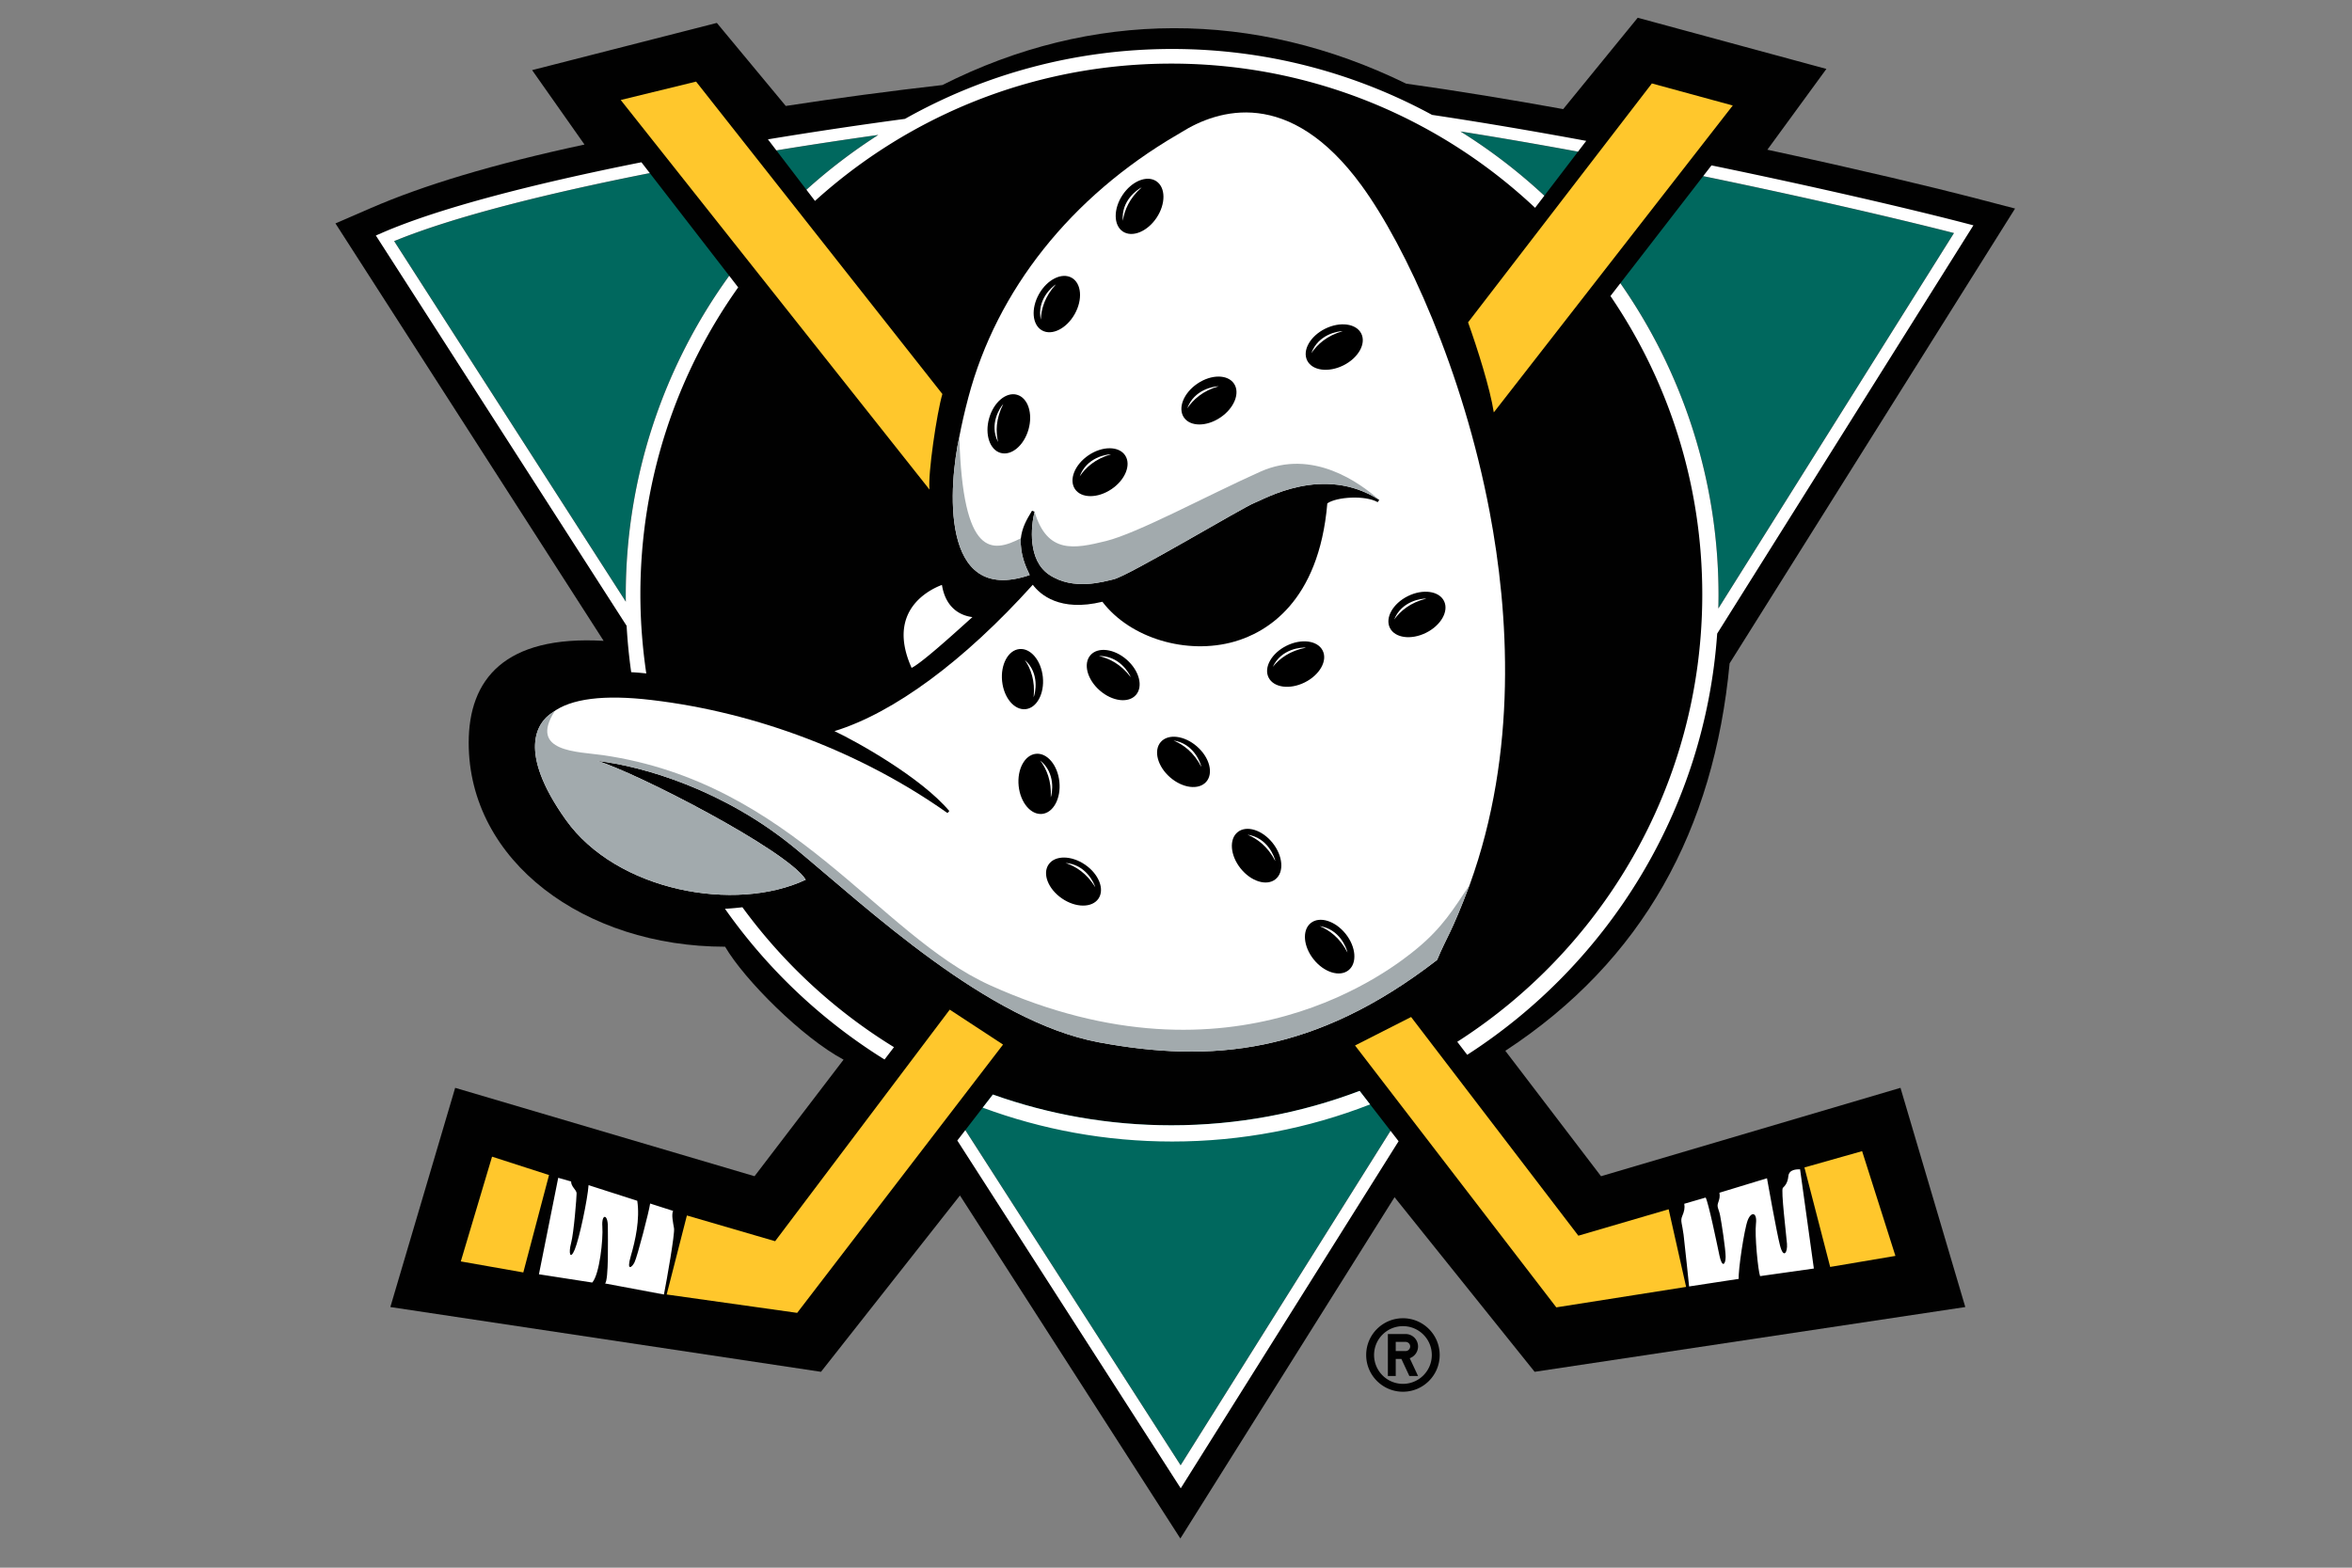
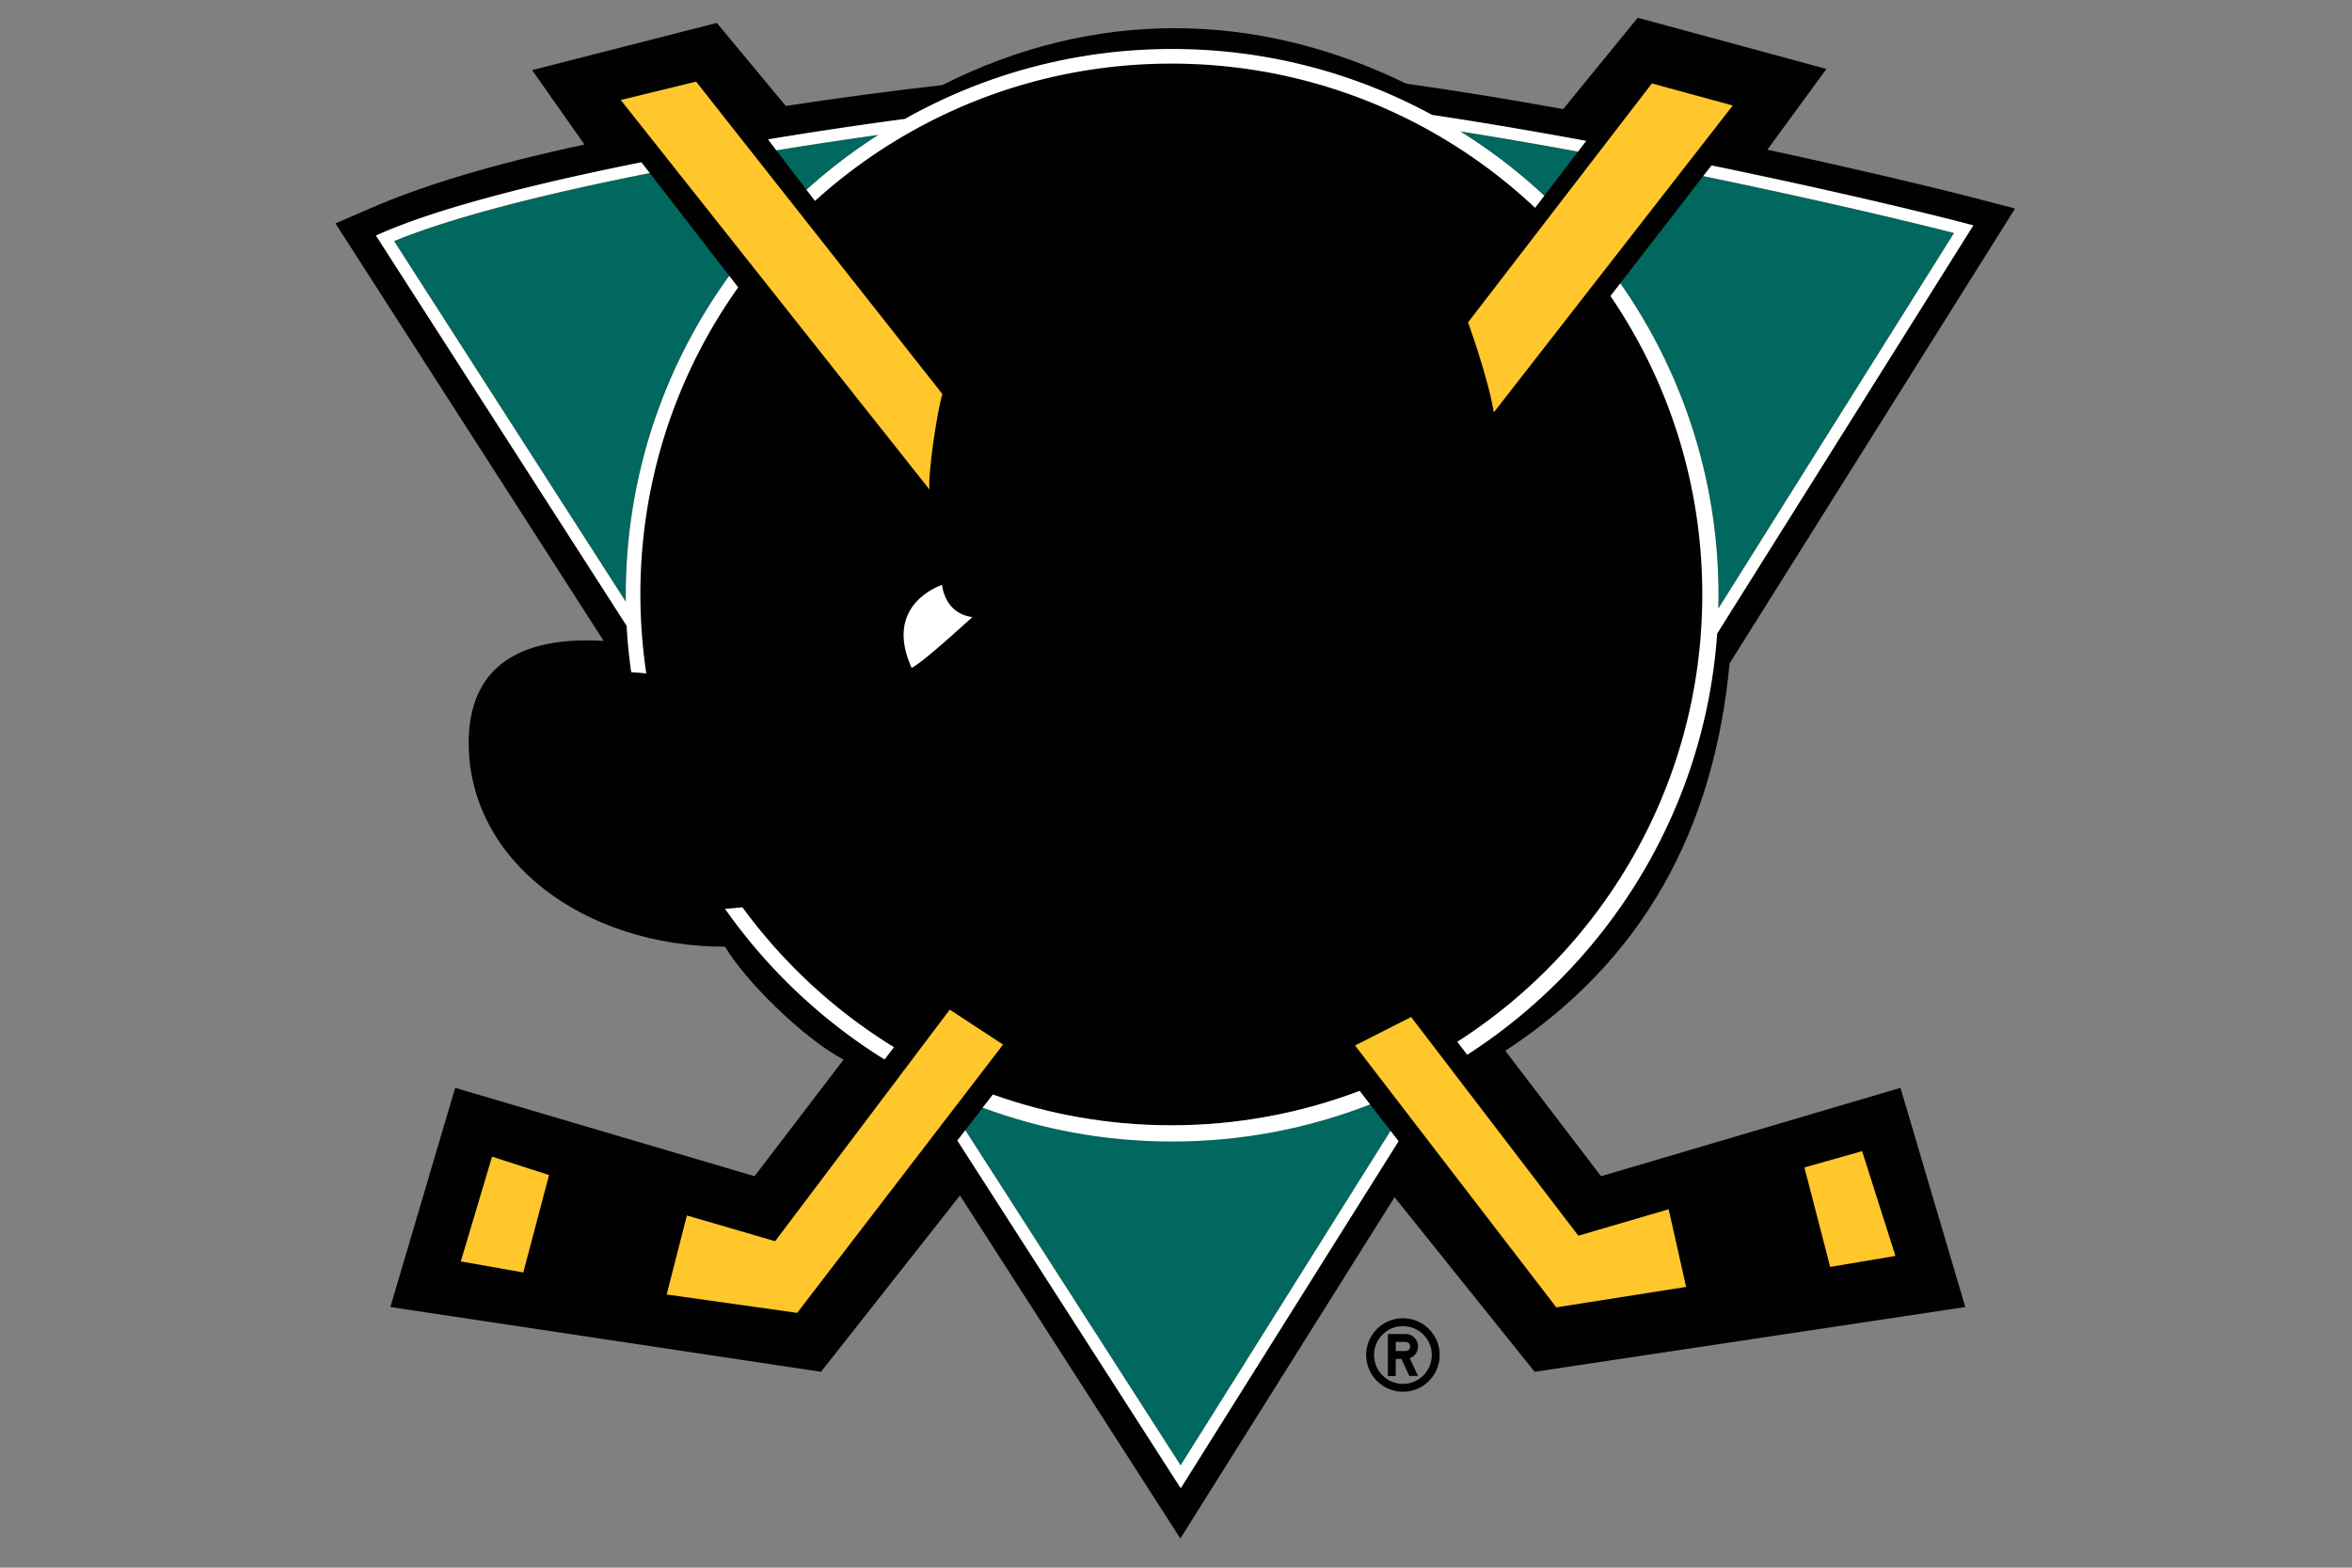
<svg xmlns="http://www.w3.org/2000/svg" viewBox="0 0 960 640" xml:space="preserve" width="960" height="640">
  <rect x="0" y="0" width="960" height="640" fill="#808080" stroke="none" />
  <path fill="#010101" d="M572.63 538.168c-8.281 0-15.004 6.713-15.004 15 0 8.279 6.723 15.002 15.005 15.002 8.281 0 14.995-6.723 14.995-15.001 0-8.288-6.714-15.001-14.995-15.001zm0 26.783a11.772 11.772 0 0 1-11.781-11.782c0-6.51 5.264-11.775 11.782-11.775 6.51 0 11.78 5.265 11.78 11.775 0 6.512-5.27 11.782-11.78 11.782zm6.165-15.26a5.085 5.085 0 0 0-5.09-5.082h-7.229v17.123h3.213v-6.954h2.306l3.246 6.954h3.554l-3.39-7.251a5.096 5.096 0 0 0 3.39-4.79zm-5.09 1.872h-4.016v-3.746h4.015c1.033 0 1.878.838 1.878 1.875a1.878 1.878 0 0 1-1.878 1.871z" />
  <path fill="none" d="m481.844 640-90.55-140.966-53.47 67.865-186.697-28.086 30.345-102.643 124.097 36.642 29.345-38.425c-15.74-10.421-34.015-28.949-42.496-41.556-28.216-.676-54.459-9.42-74.226-24.795-21.455-16.687-33.272-39.709-33.272-64.824 0-14.917 4.428-26.665 13.161-34.917 8.44-7.974 20.707-12.374 36.565-13.137L127.489 88.337l21.468-9.31c20.316-8.81 46.812-16.934 78.87-24.188L206.64 24.734 294.922 2.17 323.329 36.4c19.193-2.905 39.176-5.559 59.476-7.897 30.884-15.44 63.221-23.304 96.13-23.377 32.863-.076 65.43 7.612 96.891 22.842 18.188 2.558 38.23 5.792 59.642 9.622L666.126 0l89.977 24.406-23.785 32.557c33.537 7.337 60.408 13.827 73.938 17.351l26.255 6.839-120.337 191.775c-3.436 34.562-12.758 65.409-27.718 91.71-14.643 25.742-35.098 47.869-60.863 65.85l32.294 42.33 124.132-36.648 30.344 102.643-186.661 28.08-53.86-67.135L481.845 640z" />
  <path fill="#010101" d="m705.963 270.812 106.72-170.073 9.79-15.602-17.826-4.644c-14.256-3.713-45.181-11.17-83.274-19.372l24.096-32.983-77.015-20.89-30.417 37.293c-21.555-3.897-43.31-7.482-64.098-10.39-61.91-30.28-128.305-30.28-189.28.567-21.219 2.43-43.032 5.325-63.938 8.54L292.589 9.357l-75.4 19.273 21.383 30.384c-37.596 8.042-65.977 16.724-87.075 25.873l-14.575 6.32 8.587 13.367 100.875 157.045c-40.448-2.294-55.078 15.711-55.078 41.594 0 48.39 47.266 83.276 104.657 83.276 7.878 13.505 31.47 37.106 48.351 46.11l-36.338 47.583-122.191-36.08-26.456 89.489 175.775 26.443 56.72-71.989 78.46 122.147 11.496 17.896 11.304-18.017 76.122-121.31 57.177 71.273L802.16 533.59 775.705 444.1l-122.228 36.087-39.06-51.202c56.286-36.871 85.169-90.419 91.546-158.174z" />
  <path fill="#00685E" d="M701.437 243.007c0 1.81-.03 3.612-.072 5.412L797.544 95.14C775.448 89.48 737.8 80.677 695.18 71.9l-37.85 48.948 4.039-5.224c25.238 36.138 40.068 80.058 40.068 127.383zM358.494 55.081a1866.648 1866.648 0 0 0-41.61 6.312l12.271 16.07a224.53 224.53 0 0 1 29.34-22.381zM644.085 61.909c-16.05-2.961-32.21-5.76-48.005-8.256a224.592 224.592 0 0 1 34.262 26.25l13.743-17.994zM265.225 70.666c-42.667 8.417-80.709 18.025-104.348 27.767l94.558 147.21c-.01-.878-.024-1.755-.024-2.636 0-48.66 15.676-93.722 42.228-130.424l3.661 4.734-37.748-48.815 1.673 2.164zM394.007 461.376l87.881 136.817 85.678-136.543-12.607-16.303c-23.891 9.067-49.796 14.046-76.867 14.046-25.556 0-50.072-4.438-72.839-12.56l-12.882 16.66 1.636-2.117z" />
  <path fill="#FFF" d="m481.888 598.193-87.881-136.817-3.273 4.233 89.057 138.648 2.147 3.338 88.913-141.698-3.285-4.247zM805.474 91.987l-3.328-.866c-21.182-5.518-59.599-14.54-103.579-23.601l-3.387 4.38c42.62 8.777 80.268 17.58 102.364 23.24l-96.18 153.279c.044-1.8.073-3.602.073-5.412 0-47.325-14.83-91.245-40.068-127.383l-4.04 5.224c23.647 34.718 37.476 76.66 37.476 121.831 0 5.818-.233 11.58-.683 17.283a218.716 218.716 0 0 1-.562 6.02 216.268 216.268 0 0 1-.639 5.377c-8.41 63.597-44.398 118.494-95.555 152.282-.85.561-1.703 1.119-2.562 1.668l.832 1.09 3.226 4.223c57.531-37.06 97-99.84 102.025-171.959L805.474 91.987zM579.48 51.124a217.41 217.41 0 0 1 47.092 33.717l3.77-4.937a224.592 224.592 0 0 0-34.262-26.251c15.794 2.496 31.954 5.295 48.005 8.256l3.361-4.401c-21.096-3.904-42.433-7.547-62.933-10.61-31.566-17.151-67.707-26.905-106.088-26.905-39.582 0-76.784 10.372-109.042 28.533a1874.52 1874.52 0 0 0-55.944 8.358l3.444 4.51a1865.659 1865.659 0 0 1 41.611-6.312 224.522 224.522 0 0 0-29.339 22.38l3.49 4.57a217.36 217.36 0 0 1 40.403-28.935 215.949 215.949 0 0 1 6.425-3.425l.182-.094a216.343 216.343 0 0 1 6.608-3.236c27.883-13.065 59-20.374 91.829-20.374 30.925 0 60.33 6.49 86.944 18.164a214.7 214.7 0 0 1 10.815 5.11l.113.058c1.178.598 2.35 1.206 3.516 1.824zM262.676 266.246a221.345 221.345 0 0 1-.543-5.683 214.993 214.993 0 0 1-.754-17.883c0-46.714 14.782-89.974 39.921-125.363l-3.66-4.734c-26.552 36.702-42.228 81.764-42.228 130.424 0 .88.013 1.759.023 2.637l-94.558-147.21c23.64-9.742 61.681-19.35 104.348-27.768l-3.421-4.424c-43.759 8.715-82.489 18.67-105.667 28.723l-2.722 1.18 102.352 159.344c.359 6.382.984 12.693 1.866 18.924 2.152.119 4.22.295 6.16.516-.429-2.876-.798-5.772-1.117-8.683zM303.023 370.38c-2.424.293-4.791.497-7.112.63a224.787 224.787 0 0 0 65.125 61.53l3.85-5.042c-24.17-14.837-45.183-34.293-61.863-57.119z" />
  <path fill="#FFF" d="M554.96 445.346c-23.892 9.068-49.797 14.047-76.868 14.047-25.556 0-50.072-4.438-72.839-12.56l-4.144 5.359c24.1 8.936 50.147 13.827 77.316 13.827 28.485 0 55.735-5.377 80.8-15.155l-4.266-5.517z" />
  <path fill="#FFC72C" d="m200.84 472.204-12.754 42.762 25.509 4.5 10.502-39.76zM280.366 496.21l-8.255 32.26 53.267 7.502 84.027-109.533-21.758-14.256-71.27 94.53zM760.044 469.952l13.596 42.764-26.631 4.501-10.504-40.608zM681.082 493.678l7.128 31.696-52.986 8.349-82.152-106.91 22.885-11.629 68.27 89.28zM253.356 40.82l30.76-7.503 100.53 127.54c-2.249 7.503-6.003 33.01-5.251 39.012L253.356 40.82zM599.211 131.599l75.024-97.531 33.01 9.003-97.53 125.29c-1.5-9.755-6.75-26.26-10.504-36.762z" />
-   <path fill="#FFF" d="M608.023 208.983c-10.874-57.438-34.089-108.305-52.272-133.235-29.528-40.49-58.753-31.022-73.53-21.775-.473.298-1.037.625-1.777 1.059-43.333 25.306-73.592 63.382-85.199 107.207-1.536 5.798-2.75 11.14-3.682 16.065v-.004c-4.124 18.949-8.528 69.246 28.72 56.454-1.584-3.352-3.963-8.371-3.626-14.87.484-4.526 2.433-7.807 4.259-10.86l.31-.514 1.039.377c-1.502 6.189-2.799 19.775 5.894 25.68 9.94 6.752 22.483 2.812 26.36 1.937 6.09-1.374 53.352-29.696 57.48-31.196 4.125-1.5 28.086-15.843 50.968-1.213l-.645.915c-5.11-2.928-16.766-2.17-20.561.488-3.451 40.642-25.206 52.796-37.884 56.424-19.523 5.587-42.626-1.398-53.923-16.254-17.419 4.233-25.452-2.993-28.408-6.941-28.058 31.15-56.715 52.292-80.943 59.754 8.644 4.056 35.154 18.716 46.874 32.617l-.755.822c-34.903-24.672-77.776-41.059-120.72-46.134-19.54-2.324-33.134-.585-40.571 5.148-6.279 3.952-14.3 15.899 5.493 43.713 20.82 29.26 69.248 38 97.943 24.497-7.428-12.043-69.884-44.116-85.075-48.504 18.567 2.139 51.765 11.703 81.024 35.9 29.141 24.098 78.211 70.559 123.788 78.999 45.575 8.44 88.002 4.952 137.966-33.648 4.39-10.466 5.319-9.676 13.316-30.682l-.006.008c19.717-54.406 15.891-111.292 8.143-152.234zM227.848 480.83l-7.876 39.388 21.757 3.377c2.998-3.377 4.5-17.633 4.125-22.883-.374-5.252 2.25-5.252 2.25 0 0 5.25.377 21.758-1.125 23.257l24.007 4.501c1.125-5.626 4.502-24.758 4.128-27.01-.377-2.249-1.128-5.626-.377-7.125l-9.377-3.002c-.374 3.002-5.253 21.757-6.377 24.007-1.125 2.252-3.377 3.753-1.5-2.624 1.876-6.377 3.752-15.007 2.624-22.509l-19.879-6.376c-.376 5.626-3.751 21.757-5.626 26.259-1.876 4.501-2.626 1.5-1.502-2.626 1.125-4.126 2.25-18.755 2.25-20.257 0-1.5-2.25-2.626-2.25-4.876l-5.252-1.5zM689.428 525.187l20.257-3.094c-.281-3.377 2.249-20.256 3.657-23.913 1.405-3.658 3.938-3.377 3.374 1.405-.561 4.785.847 19.131 1.688 21.384l21.945-3.097-5.627-40.512c-1.407 0-4.5 0-4.782 2.813s-1.407 3.939-2.252 4.783c-.842.844 1.408 19.131 1.689 22.788.283 3.658-1.405 6.19-2.813.844-1.406-5.345-5.344-27.57-5.344-27.57l-19.414 5.907c.28 1.688 0 2.532-.561 4.22-.564 1.689.28 2.253.841 5.066.564 2.813 2.253 13.785 2.253 16.879s-1.406 4.782-2.533-.564c-1.125-5.343-4.502-21.661-5.626-23.63l-8.72 2.532c.28 1.687 0 3.094-.845 5.063-.844 1.97 0 3.094.561 7.596.564 4.501 2.252 21.1 2.252 21.1z" />
  <path fill="#FFF" d="M384.467 238.789c-2.328.851-10.416 4.295-13.943 12.195-2.702 6.052-2.178 13.34 1.56 21.674 3.956-1.93 16.078-12.86 22.034-18.228a439.055 439.055 0 0 1 2.79-2.508c-3.423-.397-10.745-2.5-12.44-13.133z" />
-   <path fill="#A2AAAD" d="M226.391 290.376c-6.33 3.306-16.286 15.014 4.534 44.27 20.819 29.26 69.247 38 97.942 24.498-7.428-12.043-69.884-44.116-85.075-48.504 18.568 2.138 51.765 11.703 81.024 35.9 29.142 24.098 78.211 70.558 123.789 78.998 45.575 8.44 88.002 4.952 137.965-33.647 4.391-10.466 5.32-9.676 13.316-30.683-6.753 10.129-11.177 17.404-21.305 25.844-10.128 8.44-74.83 60.194-174.429 15.19-45.68-20.64-80.46-82.712-158.11-93.965-10.04-1.454-30.343-1.162-19.651-17.9zM391.563 178.3c-4.124 18.949-8.528 69.246 28.72 56.454-1.595-3.375-3.999-8.439-3.622-15.003-11.68 5.976-23.71 7.952-25.098-41.451zM422.265 208.887c-1.502 6.189-2.799 19.775 5.894 25.68 9.94 6.752 22.484 2.813 26.36 1.937 6.09-1.374 53.352-29.696 57.48-31.196 4.125-1.5 28.086-15.843 50.968-1.213-7.879-6.94-27.148-21.105-48.531-11.54-21.38 9.565-50.077 25.132-63.018 28.32-12.941 3.19-23.978 5.38-29.153-11.988z" />
-   <path d="M471.957 73.969c-3.845-2.553-10.015-.023-13.783 5.652-3.768 5.675-3.707 12.345.138 14.898 3.844 2.552 10.015.022 13.783-5.654 3.768-5.674 3.706-12.344-.138-14.896zm-13.65 16.19c-.83-8.2 6.027-12.894 7.699-13.668-5.11 4.48-7.084 9.448-7.7 13.668zM437.423 113.394c-4.019-2.267-9.99.705-13.335 6.64-3.347 5.933-2.8 12.58 1.219 14.847 4.019 2.266 9.99-.707 13.337-6.64 3.345-5.934 2.798-12.581-1.22-14.847zm-12.604 17.11c-1.716-8.061 4.593-13.47 6.168-14.42-4.59 5.007-6.013 10.16-6.168 14.42zM415.115 161.16c-4.443-1.253-9.543 3.044-11.391 9.601-1.851 6.555.248 12.886 4.691 14.139 4.44 1.254 9.54-3.045 11.39-9.602 1.851-6.555-.25-12.886-4.69-14.138zm-7.726 19.32c-3.798-7.315.844-14.207 2.109-15.543-3.094 6.048-3.094 11.394-2.11 15.543zM459.22 185.875c-2.58-3.825-9.25-3.84-14.898-.033-5.646 3.809-8.134 9.998-5.555 13.824 2.58 3.826 9.25 3.84 14.898.032s8.135-9.997 5.555-13.823zm-18.518 8.612c2.774-7.76 10.982-9.05 12.823-9.033-6.537 1.85-10.453 5.488-12.823 9.033zM503.673 156.616c-2.582-3.826-9.25-3.84-14.898-.032-5.649 3.807-8.137 9.996-5.558 13.823 2.58 3.825 9.252 3.84 14.898.033 5.649-3.808 8.137-9.997 5.558-13.824zm-19.085 10.113c2.777-7.761 10.985-9.051 12.826-9.032-6.537 1.848-10.456 5.487-12.826 9.032zM555.632 136.197c-2.055-4.13-8.666-5.022-14.765-1.99-6.099 3.033-9.377 8.842-7.325 12.974 2.055 4.131 8.667 5.022 14.765 1.99 6.1-3.032 9.378-8.84 7.325-12.974zm-20.403 8.025c2.776-7.761 10.984-9.051 12.825-9.032-6.537 1.848-10.455 5.487-12.825 9.032zM539.875 265.613c-2.053-4.132-8.663-5.023-14.762-1.99-6.1 3.032-9.38 8.84-7.325 12.973s8.666 5.023 14.762 1.99c6.102-3.034 9.38-8.841 7.326-12.973zm-20.36 6.624c3.464-7.48 11.756-8.023 13.587-7.84-6.677 1.252-10.906 4.522-13.586 7.84zM589.39 245.356c-2.052-4.132-8.663-5.023-14.762-1.99-6.099 3.033-9.38 8.841-7.324 12.972 2.055 4.133 8.666 5.024 14.762 1.991 6.101-3.033 9.38-8.841 7.325-12.973zm-20.341 7.572c3.056-7.655 11.306-8.645 13.148-8.558-6.601 1.608-10.65 5.1-13.148 8.558zM425.649 276.387c-.699-6.776-4.987-11.886-9.577-11.413-4.59.472-7.746 6.35-7.046 13.126.699 6.775 4.983 11.885 9.574 11.412 4.59-.472 7.745-6.35 7.049-13.125zm-3.764 8.28c.719-6.757-1.198-11.746-3.605-15.267 6.167 5.466 4.31 13.566 3.605 15.266zM432.4 319.15c-.697-6.777-4.984-11.887-9.574-11.412-4.59.473-7.746 6.347-7.05 13.124.7 6.775 4.987 11.885 9.577 11.412 4.59-.472 7.746-6.348 7.047-13.123zm-3.524 6.388c.398-6.783-1.75-11.676-4.323-15.08 6.422 5.168 4.945 13.347 4.323 15.08zM442.897 353.005c-5.617-3.852-12.286-3.891-14.895-.086-2.611 3.805-.173 10.015 5.444 13.867 5.617 3.854 12.286 3.891 14.898.086 2.609-3.805.172-10.012-5.447-13.867zm-7.99-.706c8.224.588 11.67 8.15 12.147 9.929-3.536-5.802-8.093-8.598-12.146-9.929zM459.868 269.293c-5.127-4.483-11.748-5.299-14.785-1.826-3.037 3.475-1.34 9.926 3.788 14.408 5.129 4.485 11.747 5.302 14.784 1.827 3.038-3.474 1.342-9.924-3.787-14.409zm-11.393-1.479c8.24-.236 12.424 6.944 13.076 8.664-4.098-5.419-8.91-7.745-13.076-8.664zM488.563 304.743c-5.126-4.484-11.747-5.302-14.784-1.826-3.035 3.473-1.34 9.926 3.787 14.408 5.13 4.482 11.75 5.299 14.787 1.826 3.038-3.476 1.34-9.926-3.79-14.408zm-9.579-2.44c8.154 1.202 11.029 9 11.37 10.806-3.093-6.048-7.427-9.176-11.37-10.805zM519.42 344.1c-4.256-5.318-10.628-7.292-14.231-4.41-3.603 2.885-3.074 9.532 1.184 14.851 4.255 5.319 10.625 7.293 14.228 4.41 3.604-2.884 3.074-9.532-1.18-14.85zm-10.239-3.347c8.154 1.199 11.029 8.999 11.371 10.805-3.094-6.047-7.43-9.175-11.37-10.805zM549.24 381.236c-4.255-5.319-10.625-7.293-14.228-4.408-3.603 2.882-3.074 9.532 1.181 14.849 4.258 5.318 10.628 7.292 14.231 4.41 3.601-2.882 3.072-9.532-1.183-14.851zm-10.612-3.158c8.154 1.199 11.028 8.996 11.37 10.805-3.093-6.05-7.43-9.175-11.37-10.805z" />
</svg>